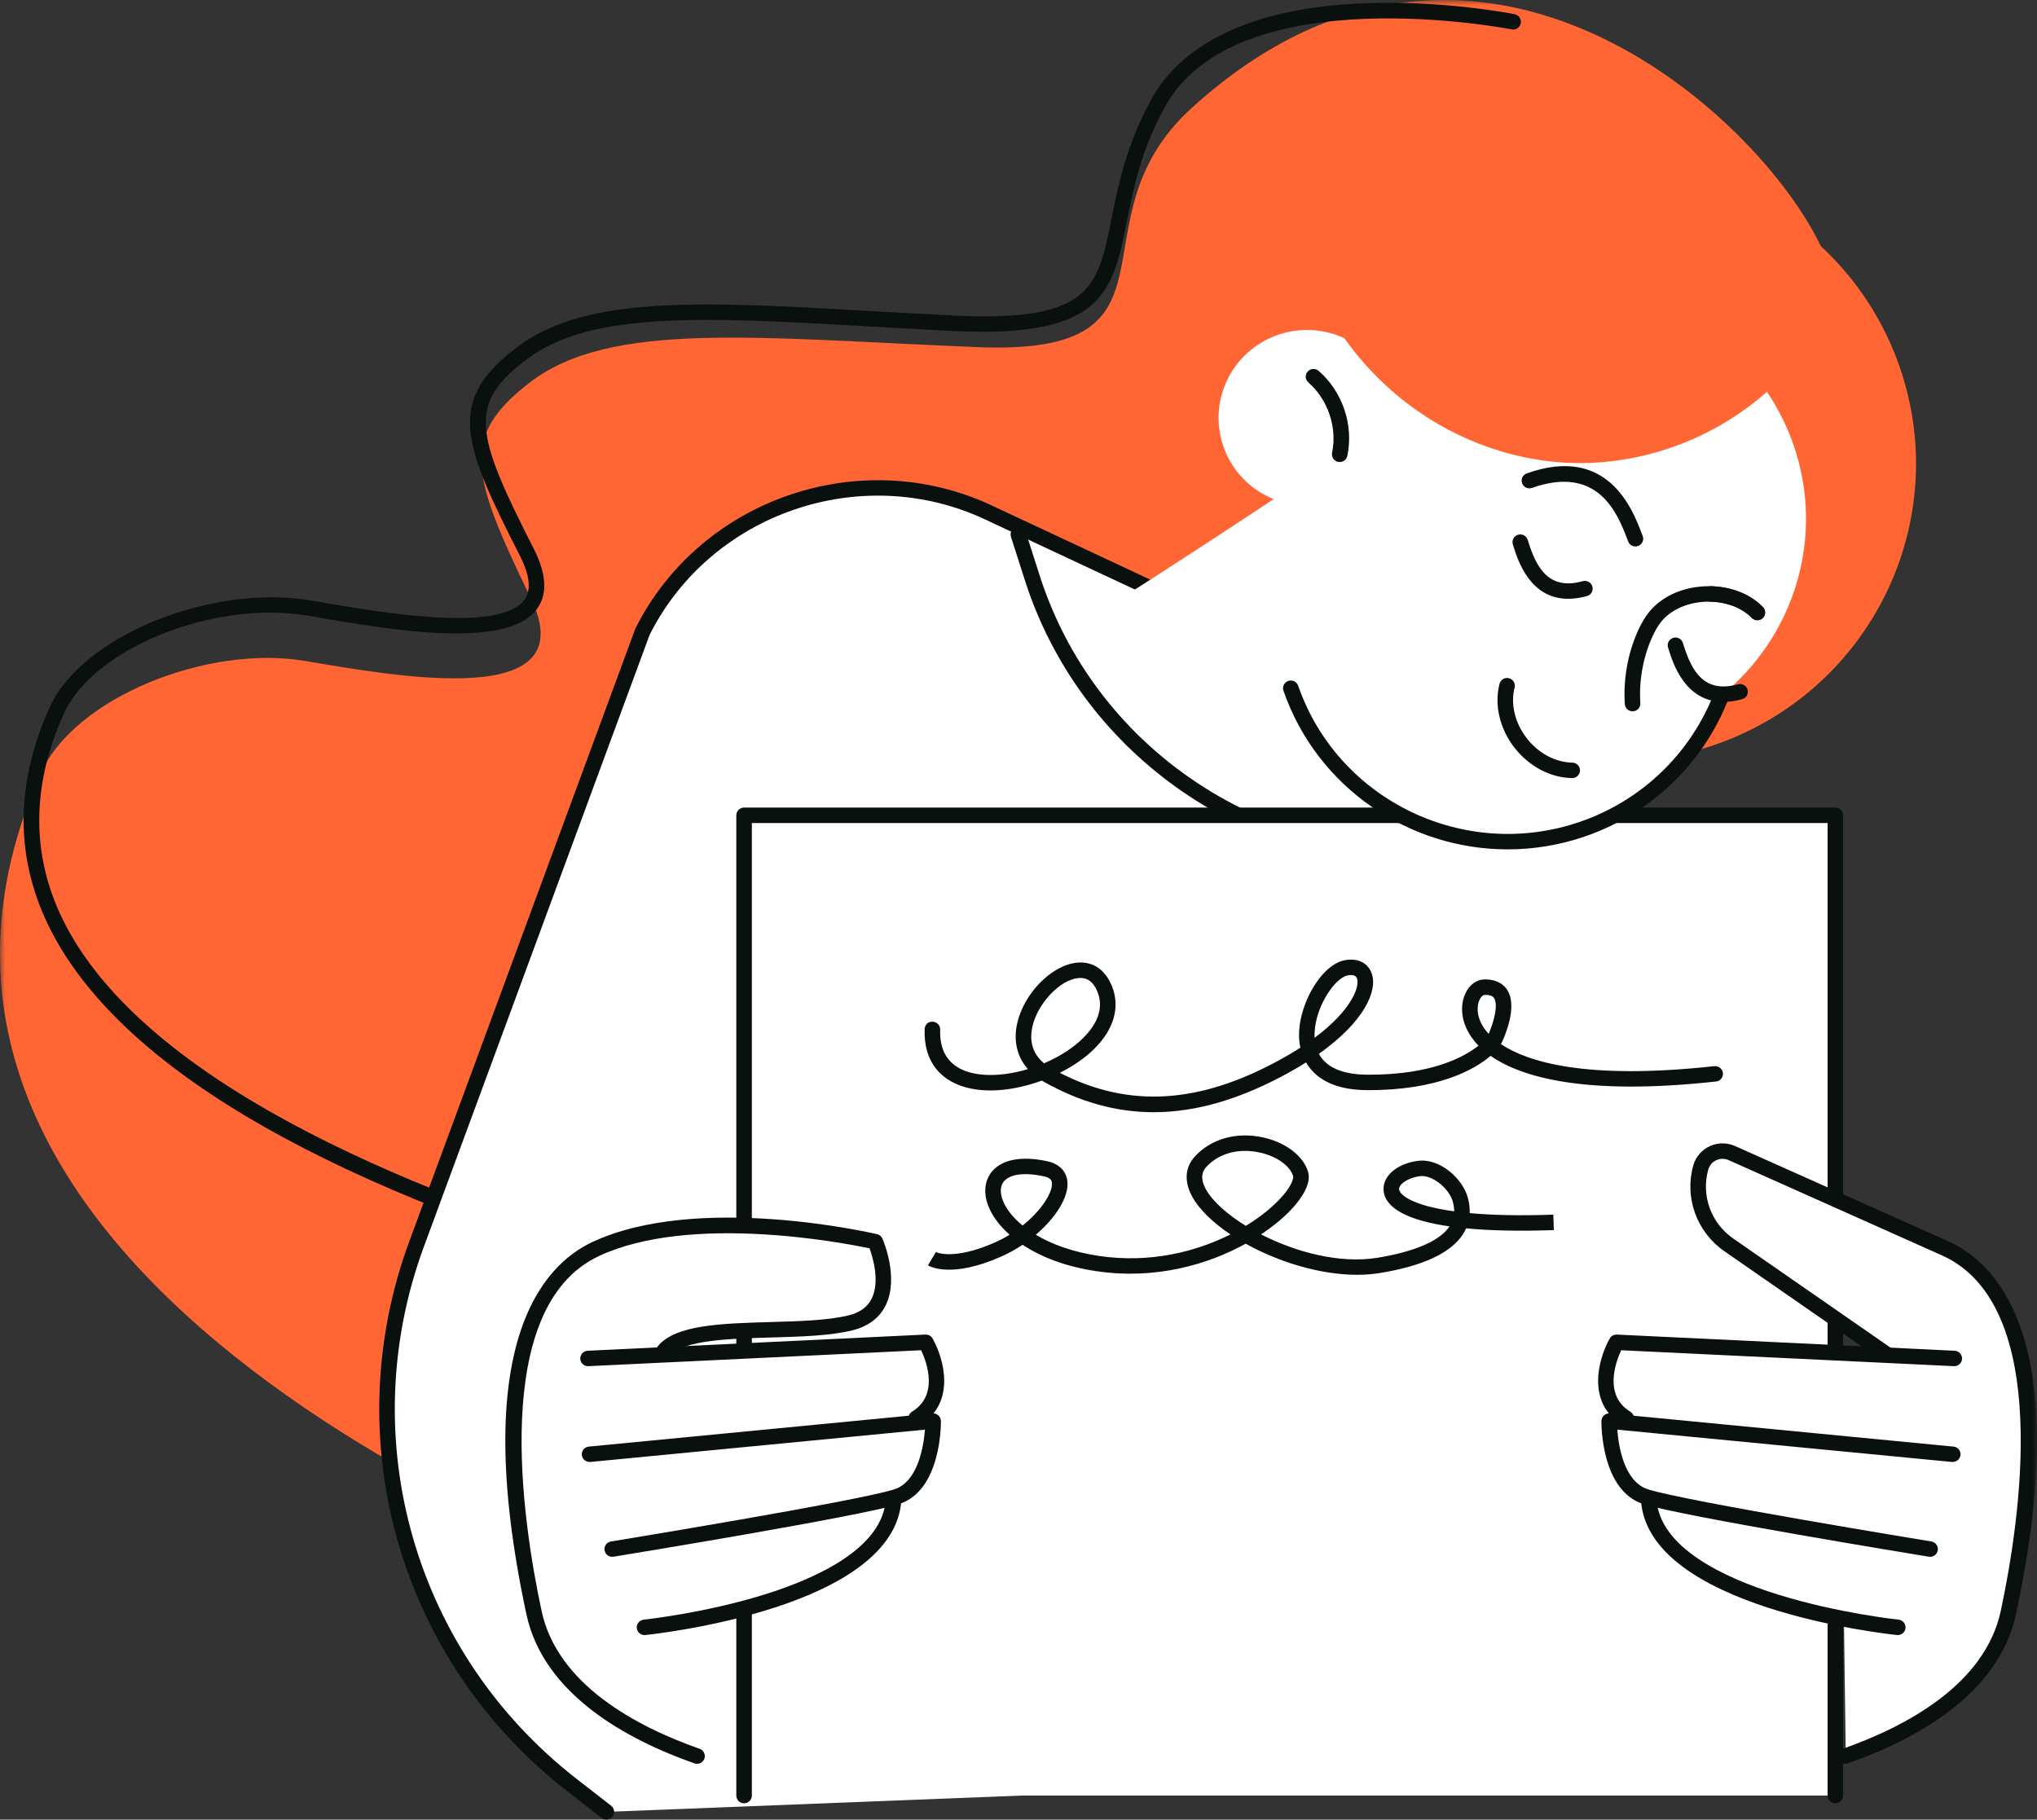
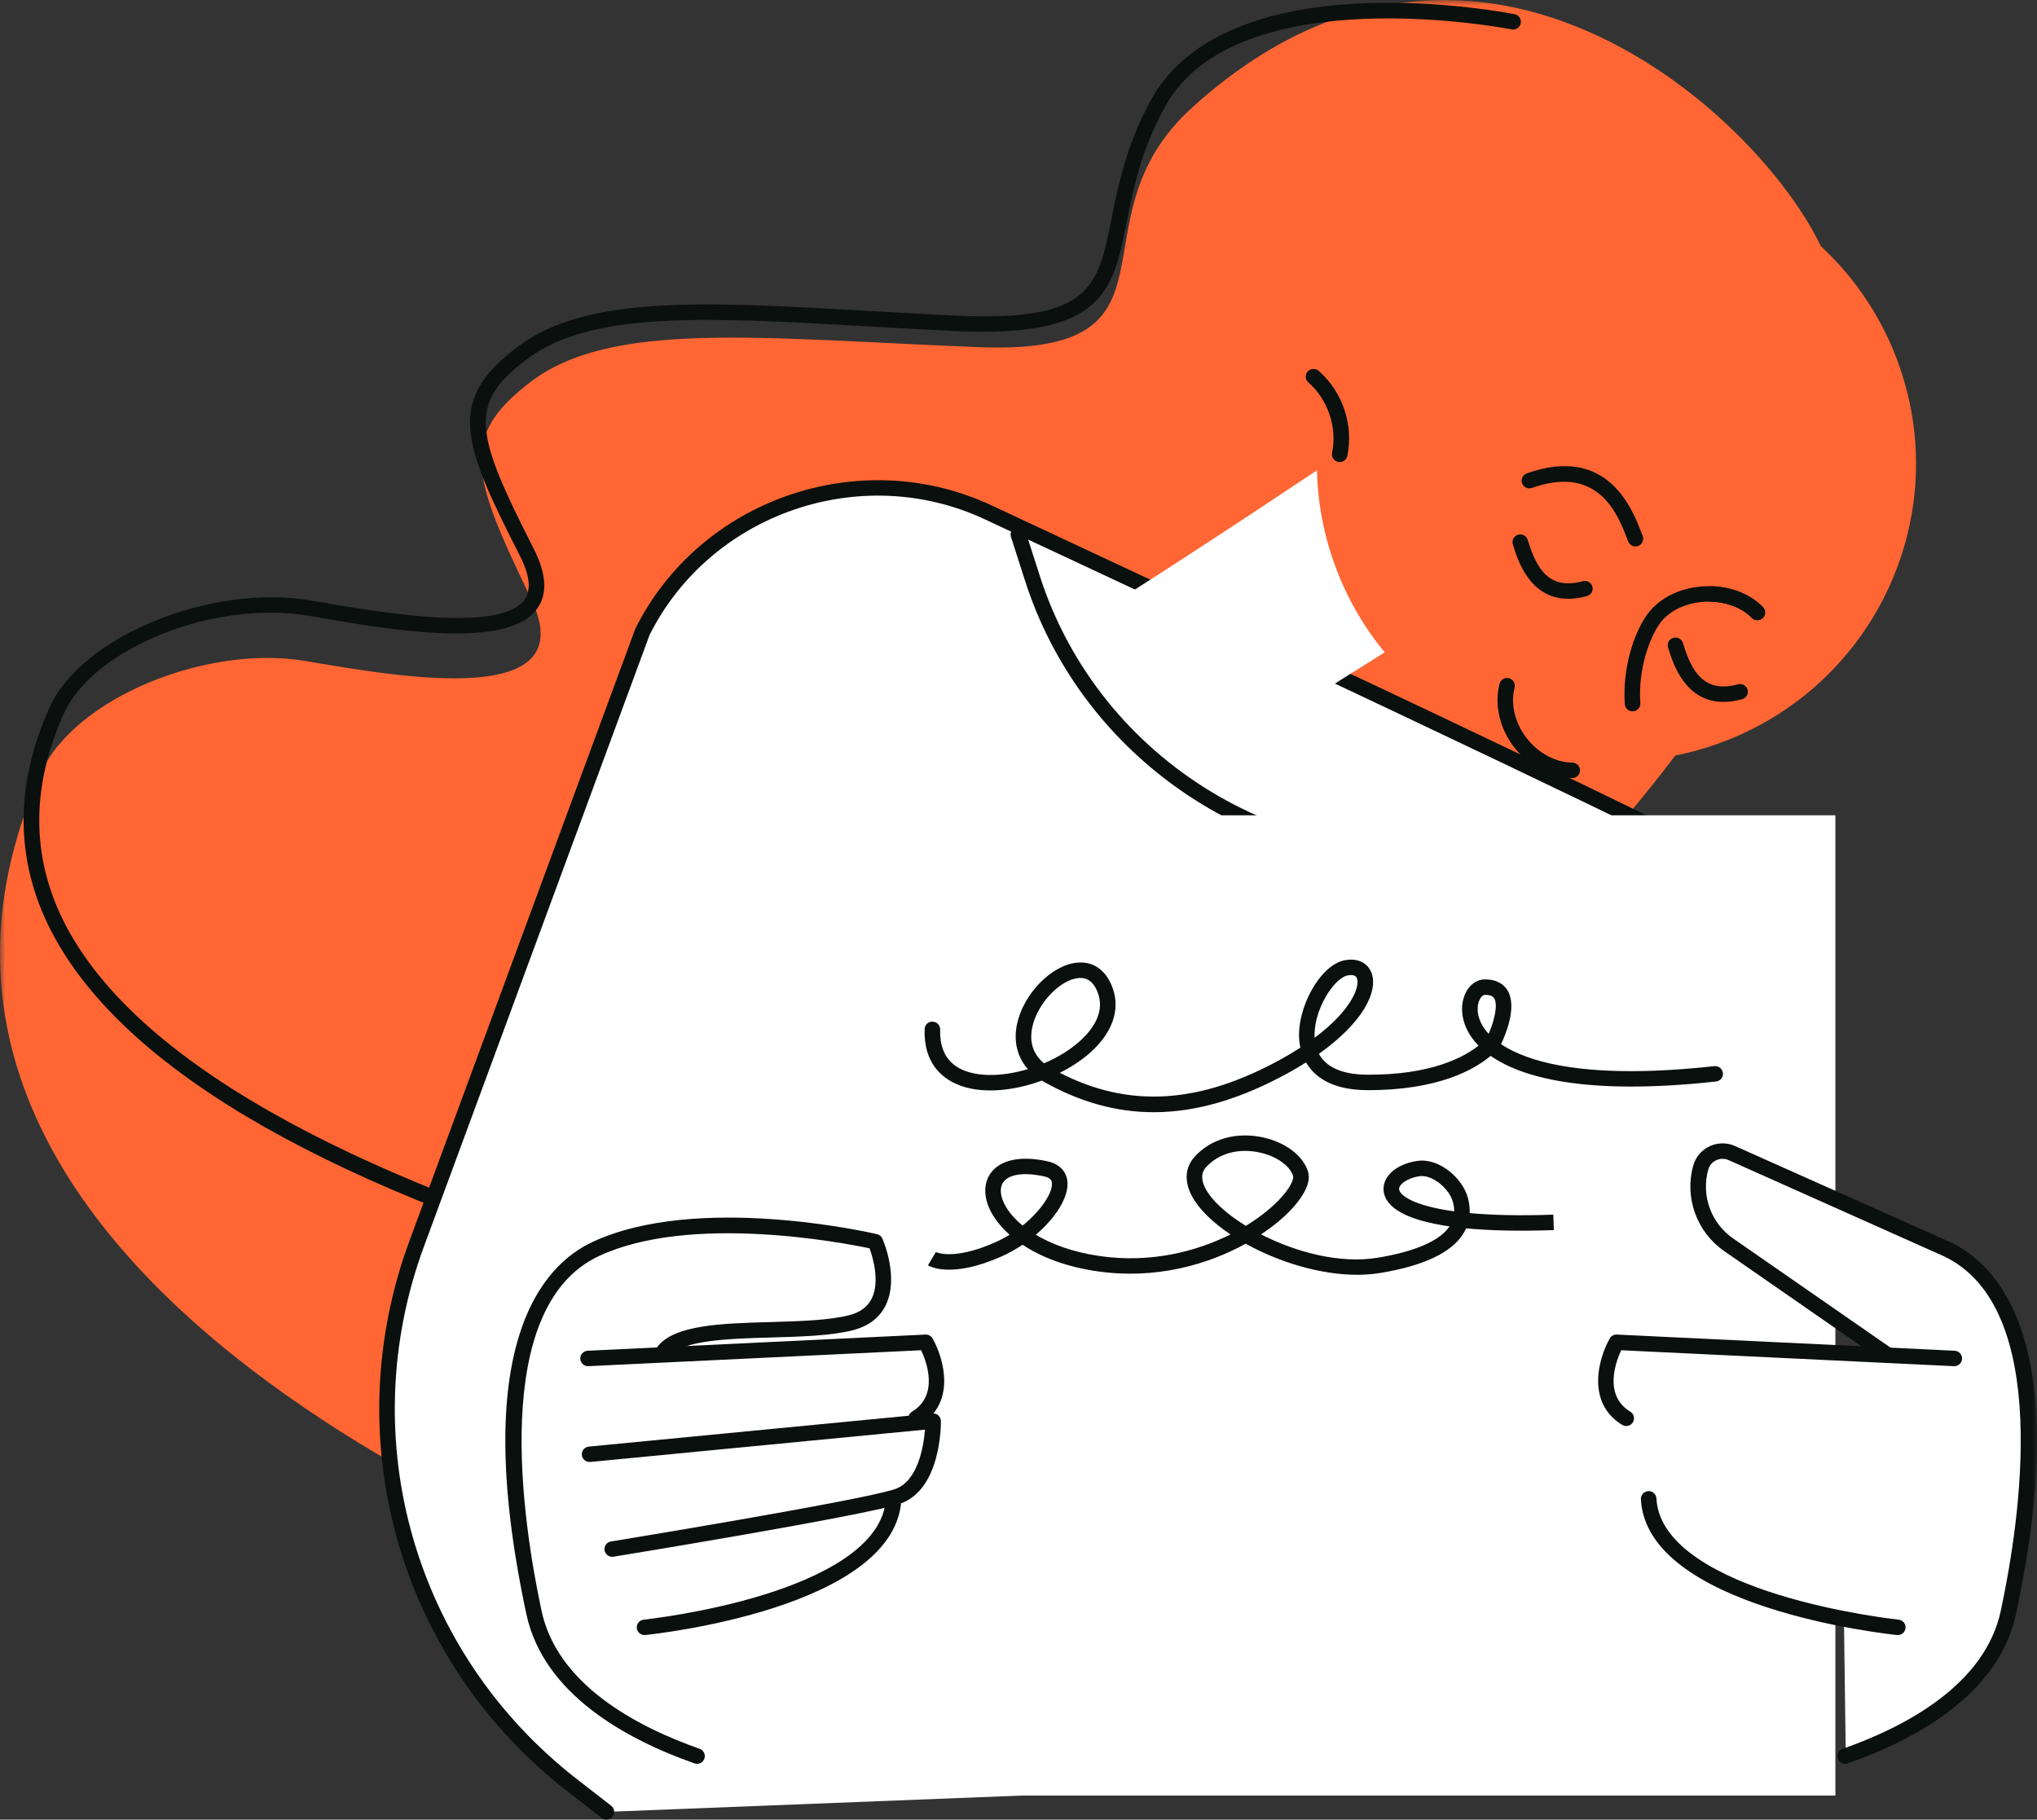
<svg xmlns="http://www.w3.org/2000/svg" width="197" height="176" viewBox="0 0 197 176" fill="none">
  <rect x="0" y="0" width="197" height="176" fill="#333333" stroke="none" />
  <mask id="mask0_3913_21137" style="mask-type:luminance" maskUnits="userSpaceOnUse" x="0" y="0" width="179" height="155">
    <path fill-rule="evenodd" clip-rule="evenodd" d="M0 0H178.264V154.012H0V0Z" fill="white" />
  </mask>
  <g mask="url(#mask0_3913_21137)">
    <path fill-rule="evenodd" clip-rule="evenodd" d="M177.005 26.131C173.505 14.361 144.172 -15.823 115.272 10.422C103.146 21.434 115.755 34.434 94.541 33.576C73.328 32.718 59.083 30.949 51.229 37.002C44.445 42.231 45.535 45.884 51.336 57.863C56.563 68.656 38.932 65.531 29.521 63.932C20.111 62.332 7.201 67.438 3.923 74.837C-18.878 126.303 65.157 154.012 65.157 154.012C65.157 154.012 192.18 77.163 177.005 26.131Z" fill="#FF6633" />
  </g>
  <path fill-rule="evenodd" clip-rule="evenodd" d="M109.746 133.948C109.712 133.948 109.679 133.945 109.644 133.941C109.427 133.912 87.736 130.946 64.203 124.218C32.483 115.15 12.696 103.933 5.394 90.879C1.454 83.835 1.256 76.273 4.806 68.404C7.91 61.523 20.462 56.416 30.143 58.094L30.484 58.153C36.714 59.234 48.31 61.246 50.704 58.035C51.397 57.106 51.251 55.66 50.271 53.74C44.673 42.756 43.098 38.691 50.194 33.444C56.841 28.532 68.223 29.178 83.98 30.073C86.621 30.222 89.399 30.381 92.312 30.523C105.497 31.158 106.168 27.817 107.499 21.151C108.135 17.965 108.926 14.001 111.339 9.619C114.464 3.945 121.567 0.728 131.881 0.315C139.553 0.01 146.206 1.32 146.486 1.376C146.892 1.458 147.156 1.852 147.074 2.256C146.992 2.66 146.597 2.925 146.188 2.841C145.923 2.787 119.622 -2.311 112.659 10.337C110.357 14.517 109.622 18.196 108.974 21.441C107.618 28.233 106.721 32.715 92.238 32.015C89.321 31.873 86.54 31.714 83.894 31.564C68.455 30.689 57.299 30.054 51.091 34.643C45.206 38.995 45.88 41.818 51.613 53.064C52.87 55.532 52.972 57.504 51.913 58.923C48.966 62.878 37.688 60.921 30.225 59.625L29.885 59.566C20.781 57.985 9.041 62.669 6.178 69.015C2.833 76.431 3.011 83.542 6.708 90.152C23.693 120.516 108.987 132.344 109.846 132.46C110.258 132.515 110.546 132.892 110.49 133.301C110.439 133.676 110.116 133.948 109.746 133.948Z" fill="#0A100D" />
  <path fill-rule="evenodd" clip-rule="evenodd" d="M147.163 171.774L167.167 83.829C165.809 82.479 122.934 62.339 95.558 49.551C83.107 43.736 68.263 48.868 62.135 61.107L40.295 120.308C33.347 139.142 39.407 160.278 55.3 172.648L58.647 175.253L147.163 171.774Z" fill="white" />
  <path fill-rule="evenodd" clip-rule="evenodd" d="M58.646 176C58.484 176 58.321 175.948 58.183 175.841L54.836 173.236C38.633 160.626 32.505 139.252 39.589 120.051L61.429 60.85C61.438 60.824 61.449 60.799 61.461 60.774C67.721 48.273 83.16 42.937 95.878 48.875C142.427 70.618 166.591 82.2 167.699 83.301C167.881 83.482 167.957 83.744 167.901 83.994L147.896 171.939C147.804 172.341 147.401 172.59 146.997 172.503C146.592 172.412 146.337 172.012 146.429 171.609L166.324 84.149C163.017 82.149 137.37 69.906 95.238 50.228C83.265 44.634 68.736 49.649 62.826 61.403L41.001 120.565C34.143 139.156 40.076 159.85 55.763 172.061L59.11 174.665C59.437 174.92 59.494 175.389 59.239 175.713C59.09 175.901 58.869 176 58.646 176Z" fill="#0A100D" />
  <path fill-rule="evenodd" clip-rule="evenodd" d="M98.487 51.698L99.836 55.909C105.749 74.372 124.478 85.66 143.69 82.341L148.497 81.51L98.487 51.698Z" fill="white" />
  <path fill-rule="evenodd" clip-rule="evenodd" d="M137.062 83.657C120.047 83.657 104.42 72.687 99.12 56.134L97.771 51.925C97.645 51.532 97.864 51.111 98.26 50.986C98.653 50.861 99.078 51.079 99.204 51.471L100.553 55.682C106.322 73.7 124.814 84.845 143.562 81.605L148.368 80.774C148.781 80.708 149.166 80.975 149.237 81.381C149.309 81.788 149.034 82.175 148.625 82.246L143.82 83.077C141.558 83.468 139.297 83.657 137.062 83.657Z" fill="#0A100D" />
  <mask id="mask1_3913_21137" style="mask-type:luminance" maskUnits="userSpaceOnUse" x="0" y="0" width="197" height="176">
    <path fill-rule="evenodd" clip-rule="evenodd" d="M0 176H197V0H0V176Z" fill="white" />
  </mask>
  <g mask="url(#mask1_3913_21137)">
    <path fill-rule="evenodd" clip-rule="evenodd" d="M71.96 173.676H177.501V78.86H71.96V173.676Z" fill="white" />
-     <path fill-rule="evenodd" clip-rule="evenodd" d="M177.502 174.423C177.087 174.423 176.75 174.089 176.75 173.675V79.607H72.713V173.675C72.713 174.089 72.376 174.423 71.961 174.423C71.546 174.423 71.209 174.089 71.209 173.675V78.86C71.209 78.447 71.546 78.113 71.961 78.113H177.502C177.917 78.113 178.254 78.447 178.254 78.86V173.675C178.254 174.089 177.917 174.423 177.502 174.423Z" fill="#0A100D" />
    <path fill-rule="evenodd" clip-rule="evenodd" d="M178.335 157.034L178.502 169.456C178.502 169.456 191.179 168.065 194.232 155.962C197.284 143.859 198.235 124.664 188.266 120.814C178.298 116.964 163.833 106.685 164.333 114.469C164.707 120.302 181.836 130.368 181.836 130.368L156.498 130.038C156.498 130.038 155.164 134.468 156.379 138.329C157.594 142.189 156.164 153.225 178.335 157.034Z" fill="white" />
    <path fill-rule="evenodd" clip-rule="evenodd" d="M178.459 170.604C178.15 170.604 177.86 170.413 177.75 170.107C177.612 169.717 177.816 169.29 178.209 169.153C184.342 166.996 191.973 162.931 193.497 155.807C195.352 147.138 198.525 126.439 187.947 121.49L167.18 112.213C166.798 112.042 166.362 112.045 165.982 112.221C165.601 112.398 165.319 112.729 165.207 113.131C164.505 115.628 165.471 118.303 167.611 119.788L182.934 130.419C183.274 130.655 183.357 131.121 183.12 131.459C182.882 131.797 182.414 131.879 182.072 131.645L166.75 121.014C164.088 119.165 162.885 115.836 163.758 112.729C163.988 111.908 164.567 111.23 165.344 110.868C166.12 110.507 167.014 110.501 167.798 110.85L188.576 120.132C193.368 122.374 200.552 130.022 194.968 156.117C193.299 163.918 185.206 168.278 178.71 170.561C178.627 170.59 178.543 170.604 178.459 170.604Z" fill="#0A100D" />
    <path fill-rule="evenodd" clip-rule="evenodd" d="M157.275 137.93C157.141 137.93 157.005 137.894 156.883 137.82C153.394 135.693 154.57 131.426 155.679 129.466C155.818 129.22 156.073 129.075 156.37 129.086L189.037 130.651C189.452 130.67 189.772 131.02 189.752 131.433C189.732 131.844 189.374 132.163 188.965 132.143L156.786 130.602C156.256 131.741 155.067 134.96 157.669 136.546C158.023 136.762 158.134 137.223 157.916 137.574C157.775 137.804 157.528 137.93 157.275 137.93Z" fill="#0A100D" />
-     <path fill-rule="evenodd" clip-rule="evenodd" d="M186.662 150.582C186.621 150.582 186.581 150.579 186.539 150.572C185.559 150.413 162.508 146.645 158.9 145.471C154.826 144.147 154.871 137.719 154.875 137.446C154.878 137.237 154.969 137.039 155.126 136.9C155.283 136.76 155.491 136.695 155.7 136.714L188.925 139.922C189.339 139.961 189.641 140.326 189.6 140.737C189.56 141.147 189.195 141.44 188.779 141.408L156.412 138.283C156.53 139.874 157.053 143.298 159.367 144.052C162.867 145.189 186.544 149.059 186.783 149.099C187.193 149.165 187.47 149.549 187.403 149.956C187.342 150.323 187.023 150.582 186.662 150.582Z" fill="#0A100D" />
    <path fill-rule="evenodd" clip-rule="evenodd" d="M183.537 158.152C183.511 158.152 183.485 158.15 183.458 158.147C182.47 158.045 159.241 155.515 158.692 145.014C158.671 144.602 158.989 144.252 159.405 144.229C159.814 144.194 160.173 144.524 160.194 144.937C160.441 149.666 166.702 152.596 171.911 154.221C177.729 156.037 183.556 156.655 183.614 156.662C184.027 156.705 184.327 157.072 184.284 157.482C184.244 157.866 183.917 158.152 183.537 158.152Z" fill="#0A100D" />
-     <path fill-rule="evenodd" clip-rule="evenodd" d="M70.774 155.626V171.153C70.774 171.153 54.691 168.066 51.639 155.962C48.587 143.859 47.635 124.664 57.605 120.814C67.573 116.964 84.652 120.102 84.652 120.102C84.652 120.102 87.757 127.248 81.901 127.801C49.02 130.907 75.15 130.907 75.15 130.907L89.402 129.789C89.402 129.789 90.706 134.468 89.492 138.328C88.277 142.188 84.651 154.509 70.774 155.626Z" fill="white" />
+     <path fill-rule="evenodd" clip-rule="evenodd" d="M70.774 155.626V171.153C70.774 171.153 54.691 168.066 51.639 155.962C48.587 143.859 47.635 124.664 57.605 120.814C84.652 120.102 87.757 127.248 81.901 127.801C49.02 130.907 75.15 130.907 75.15 130.907L89.402 129.789C89.402 129.789 90.706 134.468 89.492 138.328C88.277 142.188 84.651 154.509 70.774 155.626Z" fill="white" />
    <path fill-rule="evenodd" clip-rule="evenodd" d="M67.412 170.604C67.328 170.604 67.244 170.59 67.161 170.561C60.665 168.278 52.572 163.918 50.903 156.117C45.319 130.022 52.504 122.374 57.284 120.138C67.406 115.402 84.117 119.21 84.823 119.375C85.054 119.428 85.246 119.588 85.341 119.803C85.408 119.957 86.974 123.596 85.651 126.266C85.048 127.484 83.967 128.295 82.438 128.676C80.312 129.205 77.403 129.288 74.59 129.368C70.593 129.48 66.063 129.609 64.801 131.136C64.537 131.455 64.063 131.501 63.743 131.239C63.422 130.977 63.375 130.506 63.639 130.187C65.336 128.135 69.81 128.008 74.547 127.874C77.279 127.796 80.105 127.716 82.072 127.226C83.167 126.954 83.895 126.425 84.3 125.61C85.117 123.966 84.411 121.621 84.096 120.745C81.53 120.204 66.756 117.359 57.924 121.49C47.346 126.439 50.519 147.138 52.374 155.807C53.898 162.931 61.529 166.996 67.662 169.153C68.054 169.29 68.259 169.717 68.121 170.107C68.011 170.413 67.722 170.604 67.412 170.604Z" fill="#0A100D" />
    <path fill-rule="evenodd" clip-rule="evenodd" d="M88.595 137.93C88.343 137.93 88.096 137.804 87.954 137.574C87.737 137.223 87.847 136.763 88.201 136.546C90.815 134.953 89.619 131.738 89.086 130.602L56.906 132.143C56.49 132.162 56.138 131.845 56.118 131.433C56.099 131.02 56.419 130.67 56.833 130.651L89.501 129.086C89.789 129.073 90.053 129.222 90.192 129.467C91.301 131.426 92.476 135.693 88.988 137.82C88.865 137.894 88.729 137.93 88.595 137.93Z" fill="#0A100D" />
    <path fill-rule="evenodd" clip-rule="evenodd" d="M59.209 150.582C58.846 150.582 58.528 150.322 58.467 149.956C58.401 149.549 58.678 149.165 59.088 149.099C59.326 149.059 83.004 145.188 86.503 144.051C88.789 143.308 89.327 139.877 89.453 138.283L57.091 141.408C56.682 141.44 56.31 141.147 56.27 140.737C56.23 140.326 56.532 139.961 56.946 139.922L90.171 136.714C90.377 136.694 90.588 136.76 90.745 136.9C90.901 137.039 90.993 137.237 90.995 137.446C91 137.718 91.045 144.147 86.971 145.471C83.363 146.644 60.311 150.413 59.331 150.572C59.29 150.579 59.249 150.582 59.209 150.582Z" fill="#0A100D" />
    <path fill-rule="evenodd" clip-rule="evenodd" d="M62.334 158.152C61.953 158.152 61.627 157.866 61.586 157.482C61.543 157.072 61.843 156.705 62.256 156.662C62.315 156.655 68.16 156.033 73.979 154.215C79.179 152.59 85.429 149.661 85.676 144.937C85.697 144.524 86.055 144.195 86.466 144.229C86.88 144.252 87.199 144.602 87.177 145.014C86.629 155.515 63.401 158.045 62.413 158.147C62.385 158.15 62.36 158.152 62.334 158.152Z" fill="#0A100D" />
    <path fill-rule="evenodd" clip-rule="evenodd" d="M118.998 72.479C133.468 63.353 148.187 54.142 148.717 53.869L146.743 32.399C146.743 32.399 124.844 47.422 109.205 57.376L118.998 72.479Z" fill="white" />
    <path fill-rule="evenodd" clip-rule="evenodd" d="M146.871 17.655C131.751 22.845 123.727 39.23 128.95 54.253C134.173 69.277 150.664 77.249 165.785 72.06C180.906 66.871 188.929 50.485 183.707 35.461C178.484 20.438 161.992 12.466 146.871 17.655Z" fill="#FF6633" />
-     <path fill-rule="evenodd" clip-rule="evenodd" d="M134.426 37.483C137.009 33.853 140.693 30.947 145.245 29.385C156.82 25.413 169.446 31.516 173.445 43.016C176.566 51.995 173.488 61.59 166.488 67.265C164.222 73.124 159.472 77.99 153.034 80.2C141.458 84.172 128.834 78.069 124.835 66.569C122.723 60.493 123.457 54.14 126.315 48.906C122.803 48.869 119.531 46.678 118.319 43.19C116.776 38.754 119.146 33.915 123.611 32.382C128.022 30.868 132.823 33.151 134.426 37.483Z" fill="white" />
-     <path fill-rule="evenodd" clip-rule="evenodd" d="M145.814 82.156C136.306 82.156 127.398 76.23 124.124 66.812C123.989 66.422 124.197 65.997 124.59 65.862C124.983 65.729 125.41 65.935 125.546 66.325C129.402 77.416 141.621 83.326 152.788 79.494C158.771 77.441 163.509 72.885 165.786 66.998C165.935 66.612 166.371 66.422 166.758 66.568C167.145 66.716 167.339 67.148 167.19 67.533C164.753 73.834 159.682 78.709 153.279 80.906C150.809 81.753 148.292 82.156 145.814 82.156Z" fill="#0A100D" />
    <path fill-rule="evenodd" clip-rule="evenodd" d="M129.565 44.691C129.513 44.691 129.462 44.686 129.41 44.676C129.004 44.591 128.743 44.195 128.828 43.791C129.34 41.36 128.419 38.629 126.536 36.995C126.223 36.724 126.191 36.252 126.464 35.941C126.737 35.632 127.213 35.599 127.525 35.87C129.84 37.879 130.929 41.108 130.3 44.097C130.226 44.449 129.913 44.691 129.565 44.691Z" fill="#0A100D" />
    <path fill-rule="evenodd" clip-rule="evenodd" d="M152.052 75.259H152.043C149.945 75.232 147.851 74.121 146.44 72.288C145.029 70.456 144.499 68.156 145.022 66.138C145.126 65.739 145.532 65.497 145.937 65.6C146.339 65.704 146.581 66.111 146.478 66.51C146.069 68.088 146.501 69.91 147.634 71.381C148.767 72.852 150.422 73.744 152.061 73.764C152.477 73.77 152.809 74.109 152.804 74.521C152.798 74.931 152.463 75.259 152.052 75.259Z" fill="#0A100D" />
    <path fill-rule="evenodd" clip-rule="evenodd" d="M158.166 52.854C157.866 52.854 157.582 52.675 157.466 52.381L157.338 52.052C156.444 49.736 154.582 44.921 148.163 47.193C147.772 47.333 147.342 47.129 147.202 46.74C147.063 46.352 147.267 45.925 147.658 45.786C155.459 43.018 157.844 49.193 158.742 51.517L158.865 51.834C159.017 52.217 158.827 52.651 158.441 52.803C158.351 52.838 158.258 52.854 158.166 52.854Z" fill="#0A100D" />
    <path fill-rule="evenodd" clip-rule="evenodd" d="M157.886 68.803C157.494 68.803 157.163 68.5 157.137 68.105C156.894 64.473 158.07 61.282 159.151 59.652C160.241 58.008 162.175 56.945 164.458 56.737C166.825 56.52 169.083 57.265 170.497 58.725C170.785 59.022 170.776 59.495 170.477 59.781C170.177 60.068 169.701 60.058 169.413 59.76C168.329 58.64 166.482 58.044 164.596 58.225C162.771 58.391 161.244 59.211 160.407 60.474C159.639 61.629 158.404 64.518 158.638 68.006C158.665 68.417 158.351 68.774 157.937 68.801C157.92 68.802 157.904 68.803 157.886 68.803Z" fill="#0A100D" />
    <path fill-rule="evenodd" clip-rule="evenodd" d="M169.956 59.989C169.758 59.989 169.562 59.913 169.414 59.76C168.487 58.803 167.029 58.233 165.413 58.197C164.997 58.188 164.669 57.845 164.678 57.433C164.688 57.02 165.028 56.69 165.446 56.703C167.458 56.748 169.299 57.485 170.498 58.725C170.786 59.022 170.776 59.495 170.477 59.781C170.331 59.92 170.144 59.989 169.956 59.989Z" fill="#0A100D" />
    <path fill-rule="evenodd" clip-rule="evenodd" d="M166.672 67.891C162.982 67.891 161.812 64.192 161.391 62.861L161.321 62.64C161.193 62.246 161.41 61.826 161.806 61.7C162.202 61.572 162.624 61.788 162.752 62.18L162.826 62.413C163.615 64.908 164.798 67.097 168.086 66.187C168.484 66.08 168.901 66.311 169.011 66.708C169.123 67.105 168.888 67.517 168.487 67.627C167.823 67.81 167.219 67.891 166.672 67.891Z" fill="#0A100D" />
    <path fill-rule="evenodd" clip-rule="evenodd" d="M151.662 57.918C147.972 57.918 146.803 54.219 146.381 52.888L146.311 52.667C146.184 52.274 146.4 51.853 146.796 51.727C147.192 51.599 147.615 51.815 147.742 52.207L147.816 52.44C148.606 54.935 149.791 57.124 153.076 56.214C153.477 56.107 153.891 56.337 154.002 56.735C154.113 57.132 153.878 57.544 153.478 57.654C152.813 57.837 152.21 57.918 151.662 57.918Z" fill="#0A100D" />
    <path fill-rule="evenodd" clip-rule="evenodd" d="M139.739 25.591C136.435 27.463 133.244 29.54 130.139 31.708C129.875 31.896 129.708 32.28 129.922 32.582C131.855 35.349 134.252 37.747 137 39.683C142.03 43.22 148.146 45.088 154.215 44.754C160.852 44.38 167.249 41.561 171.969 36.873C172.508 36.344 171.756 35.542 171.192 35.89C171.294 32.919 169.265 30.146 167.062 28.287C164.612 26.219 161.683 24.888 158.74 23.738C155.56 22.482 152.46 21.523 149.032 22.018C145.705 22.492 142.627 23.96 139.739 25.591Z" fill="#FF6633" />
    <path fill-rule="evenodd" clip-rule="evenodd" d="M143.64 96.228C143.618 96.228 143.596 96.228 143.573 96.229C143.455 96.232 143.259 96.369 143.106 96.666C142.81 97.245 142.749 98.329 143.551 99.481C143.66 99.637 143.797 99.812 143.97 99.997C144.479 98.821 144.91 97.195 144.496 96.549C144.444 96.468 144.29 96.228 143.64 96.228ZM130.666 94.312C130.56 94.312 130.439 94.325 130.306 94.353C129.014 94.623 126.987 97.717 127.141 100.379C130.73 97.699 131.527 95.414 131.233 94.633C131.152 94.419 130.963 94.312 130.666 94.312ZM104.492 94.591C104.429 94.591 104.366 94.594 104.301 94.6C102.489 94.773 100.317 97.084 99.83 99.356C99.609 100.388 99.663 101.77 100.97 102.847C102.401 102.24 103.727 101.411 104.736 100.419C105.802 99.37 106.906 97.73 106.111 95.868C105.744 95.01 105.214 94.591 104.492 94.591ZM111.575 107.578C107.937 107.578 104.427 106.592 100.93 104.623C100.871 104.589 100.812 104.555 100.755 104.521C97.947 105.552 94.821 105.862 92.529 104.868C91.053 104.228 89.315 102.784 89.422 99.543C89.434 99.133 89.764 98.787 90.198 98.823C90.613 98.835 90.938 99.18 90.925 99.594C90.861 101.522 91.603 102.837 93.131 103.498C94.747 104.199 97.109 104.098 99.407 103.41C98.379 102.242 98 100.722 98.359 99.044C98.986 96.119 101.695 93.348 104.157 93.113C105.651 92.964 106.836 93.742 107.495 95.284C108.373 97.337 107.769 99.539 105.794 101.481C104.92 102.341 103.776 103.125 102.496 103.767C109.209 107.224 116.048 106.789 123.936 102.426C124.597 102.06 125.204 101.697 125.759 101.337C125.709 101.108 125.678 100.899 125.66 100.719C125.344 97.549 127.655 93.379 129.997 92.891C131.249 92.627 132.261 93.098 132.642 94.111C133.295 95.848 131.888 98.858 127.552 101.932C128.412 103.537 130.442 103.933 132.167 103.95C138.439 103.999 141.621 102.225 142.988 101.141C142.714 100.861 142.493 100.589 142.314 100.331C141.137 98.64 141.259 96.98 141.766 95.99C142.16 95.221 142.821 94.752 143.536 94.734C144.831 94.713 145.458 95.268 145.764 95.746C146.799 97.362 145.537 100.228 145.164 100.997C147.695 102.692 153.337 104.491 165.795 103.123C166.203 103.085 166.579 103.372 166.625 103.782C166.67 104.193 166.373 104.562 165.96 104.608C153.139 106.015 147.048 104.149 144.158 102.126C142.666 103.404 139.137 105.484 132.153 105.444C128.705 105.412 127.076 104.086 126.309 102.762C125.795 103.087 125.249 103.41 124.668 103.732C120.027 106.298 115.718 107.578 111.575 107.578Z" fill="#0A100D" />
    <path fill-rule="evenodd" clip-rule="evenodd" d="M137.508 113.752C137.43 113.752 137.354 113.758 137.279 113.768C136.101 113.939 135.267 114.576 135.308 115.031C135.356 115.564 136.554 116.608 140.637 117.167C140.638 116.874 140.594 116.565 140.506 116.239C140.19 115.077 138.734 113.752 137.508 113.752ZM99.176 113.569C98.224 113.569 97.504 113.796 97.112 114.242C96.609 114.816 96.803 115.627 96.964 116.06C97.265 116.871 97.914 117.736 98.896 118.54C100.732 117.065 101.823 115.323 101.732 114.422C101.717 114.266 101.684 113.941 100.987 113.787C100.321 113.641 99.711 113.569 99.176 113.569ZM120.419 111.32C118.924 111.32 117.577 111.866 116.657 112.882C116.469 113.089 115.899 113.719 116.624 115.036C117.251 116.176 118.655 117.443 120.488 118.571C122.018 117.637 123.226 116.616 124.028 115.694C125.013 114.559 125.108 113.913 125.061 113.76C124.755 112.754 123.462 111.837 121.843 111.48C121.361 111.372 120.883 111.32 120.419 111.32ZM131.252 123.304C127.642 123.304 123.632 122.055 120.472 120.296C116.819 122.315 111.755 123.79 106.097 122.963C102.989 122.51 100.615 121.543 98.896 120.398C98.243 120.835 97.544 121.227 96.819 121.547C92.051 123.65 89.965 122.523 89.742 122.388L90.51 121.104C90.526 121.112 92.189 121.953 96.209 120.181C96.711 119.96 97.188 119.705 97.637 119.429C96.569 118.479 95.887 117.475 95.553 116.577C95.084 115.312 95.239 114.103 95.979 113.26C96.98 112.122 98.874 111.791 101.312 112.328C102.431 112.575 103.13 113.284 103.23 114.273C103.381 115.779 102.111 117.783 100.174 119.431C101.717 120.354 103.773 121.114 106.315 121.485C111.246 122.207 115.676 121.068 118.999 119.398C117.311 118.268 115.993 117.003 115.305 115.753C114.508 114.304 114.591 112.93 115.539 111.882C117.112 110.145 119.591 109.448 122.171 110.021C124.336 110.5 126.036 111.799 126.5 113.328C126.837 114.432 125.96 115.755 125.166 116.67C124.409 117.542 123.32 118.495 121.957 119.396C125.29 121.105 129.548 122.255 133.198 121.66C136.836 121.068 139.251 120.018 140.187 118.622C136.17 118.043 133.965 116.873 133.81 115.166C133.686 113.79 135.053 112.582 137.062 112.29C139.186 111.976 141.442 113.95 141.957 115.849C142.097 116.364 142.157 116.861 142.137 117.337C144.204 117.528 146.85 117.604 150.222 117.488L150.274 118.981C146.98 119.095 144.139 119.036 141.792 118.811C141.703 119.01 141.597 119.204 141.475 119.393C140.304 121.199 137.601 122.457 133.441 123.135C132.736 123.25 132.003 123.304 131.252 123.304Z" fill="#0A100D" />
  </g>
</svg>